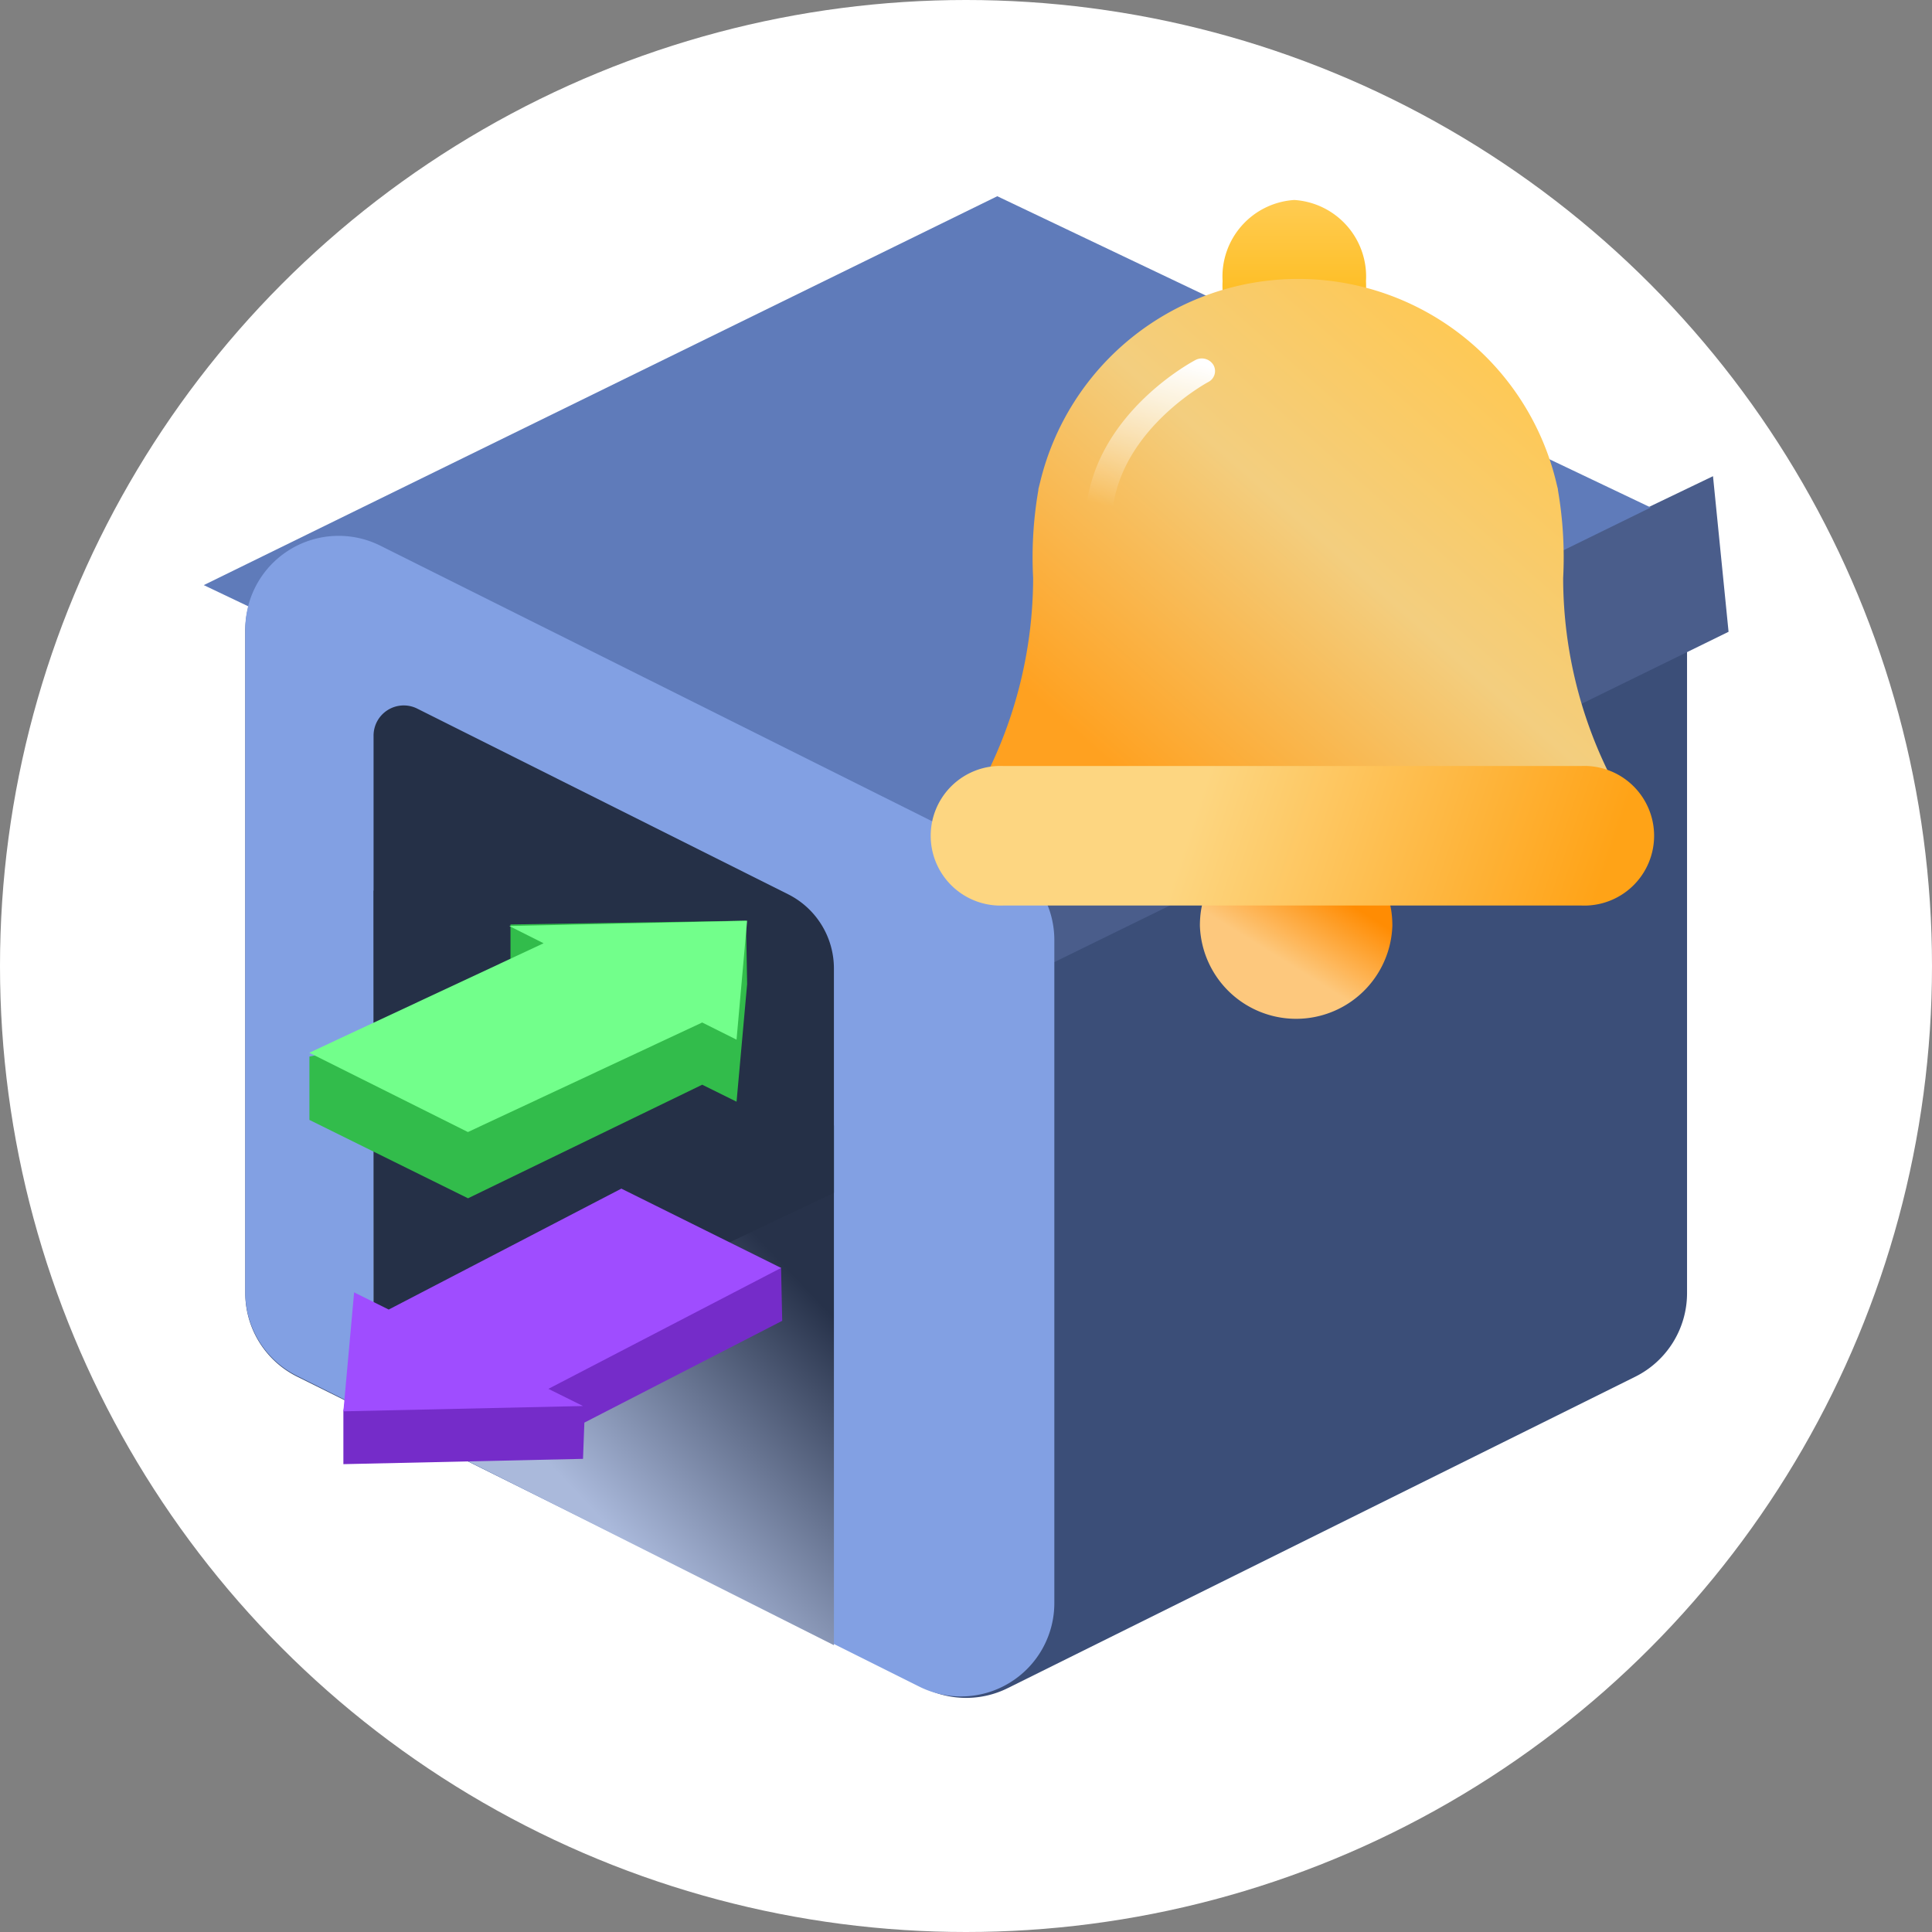
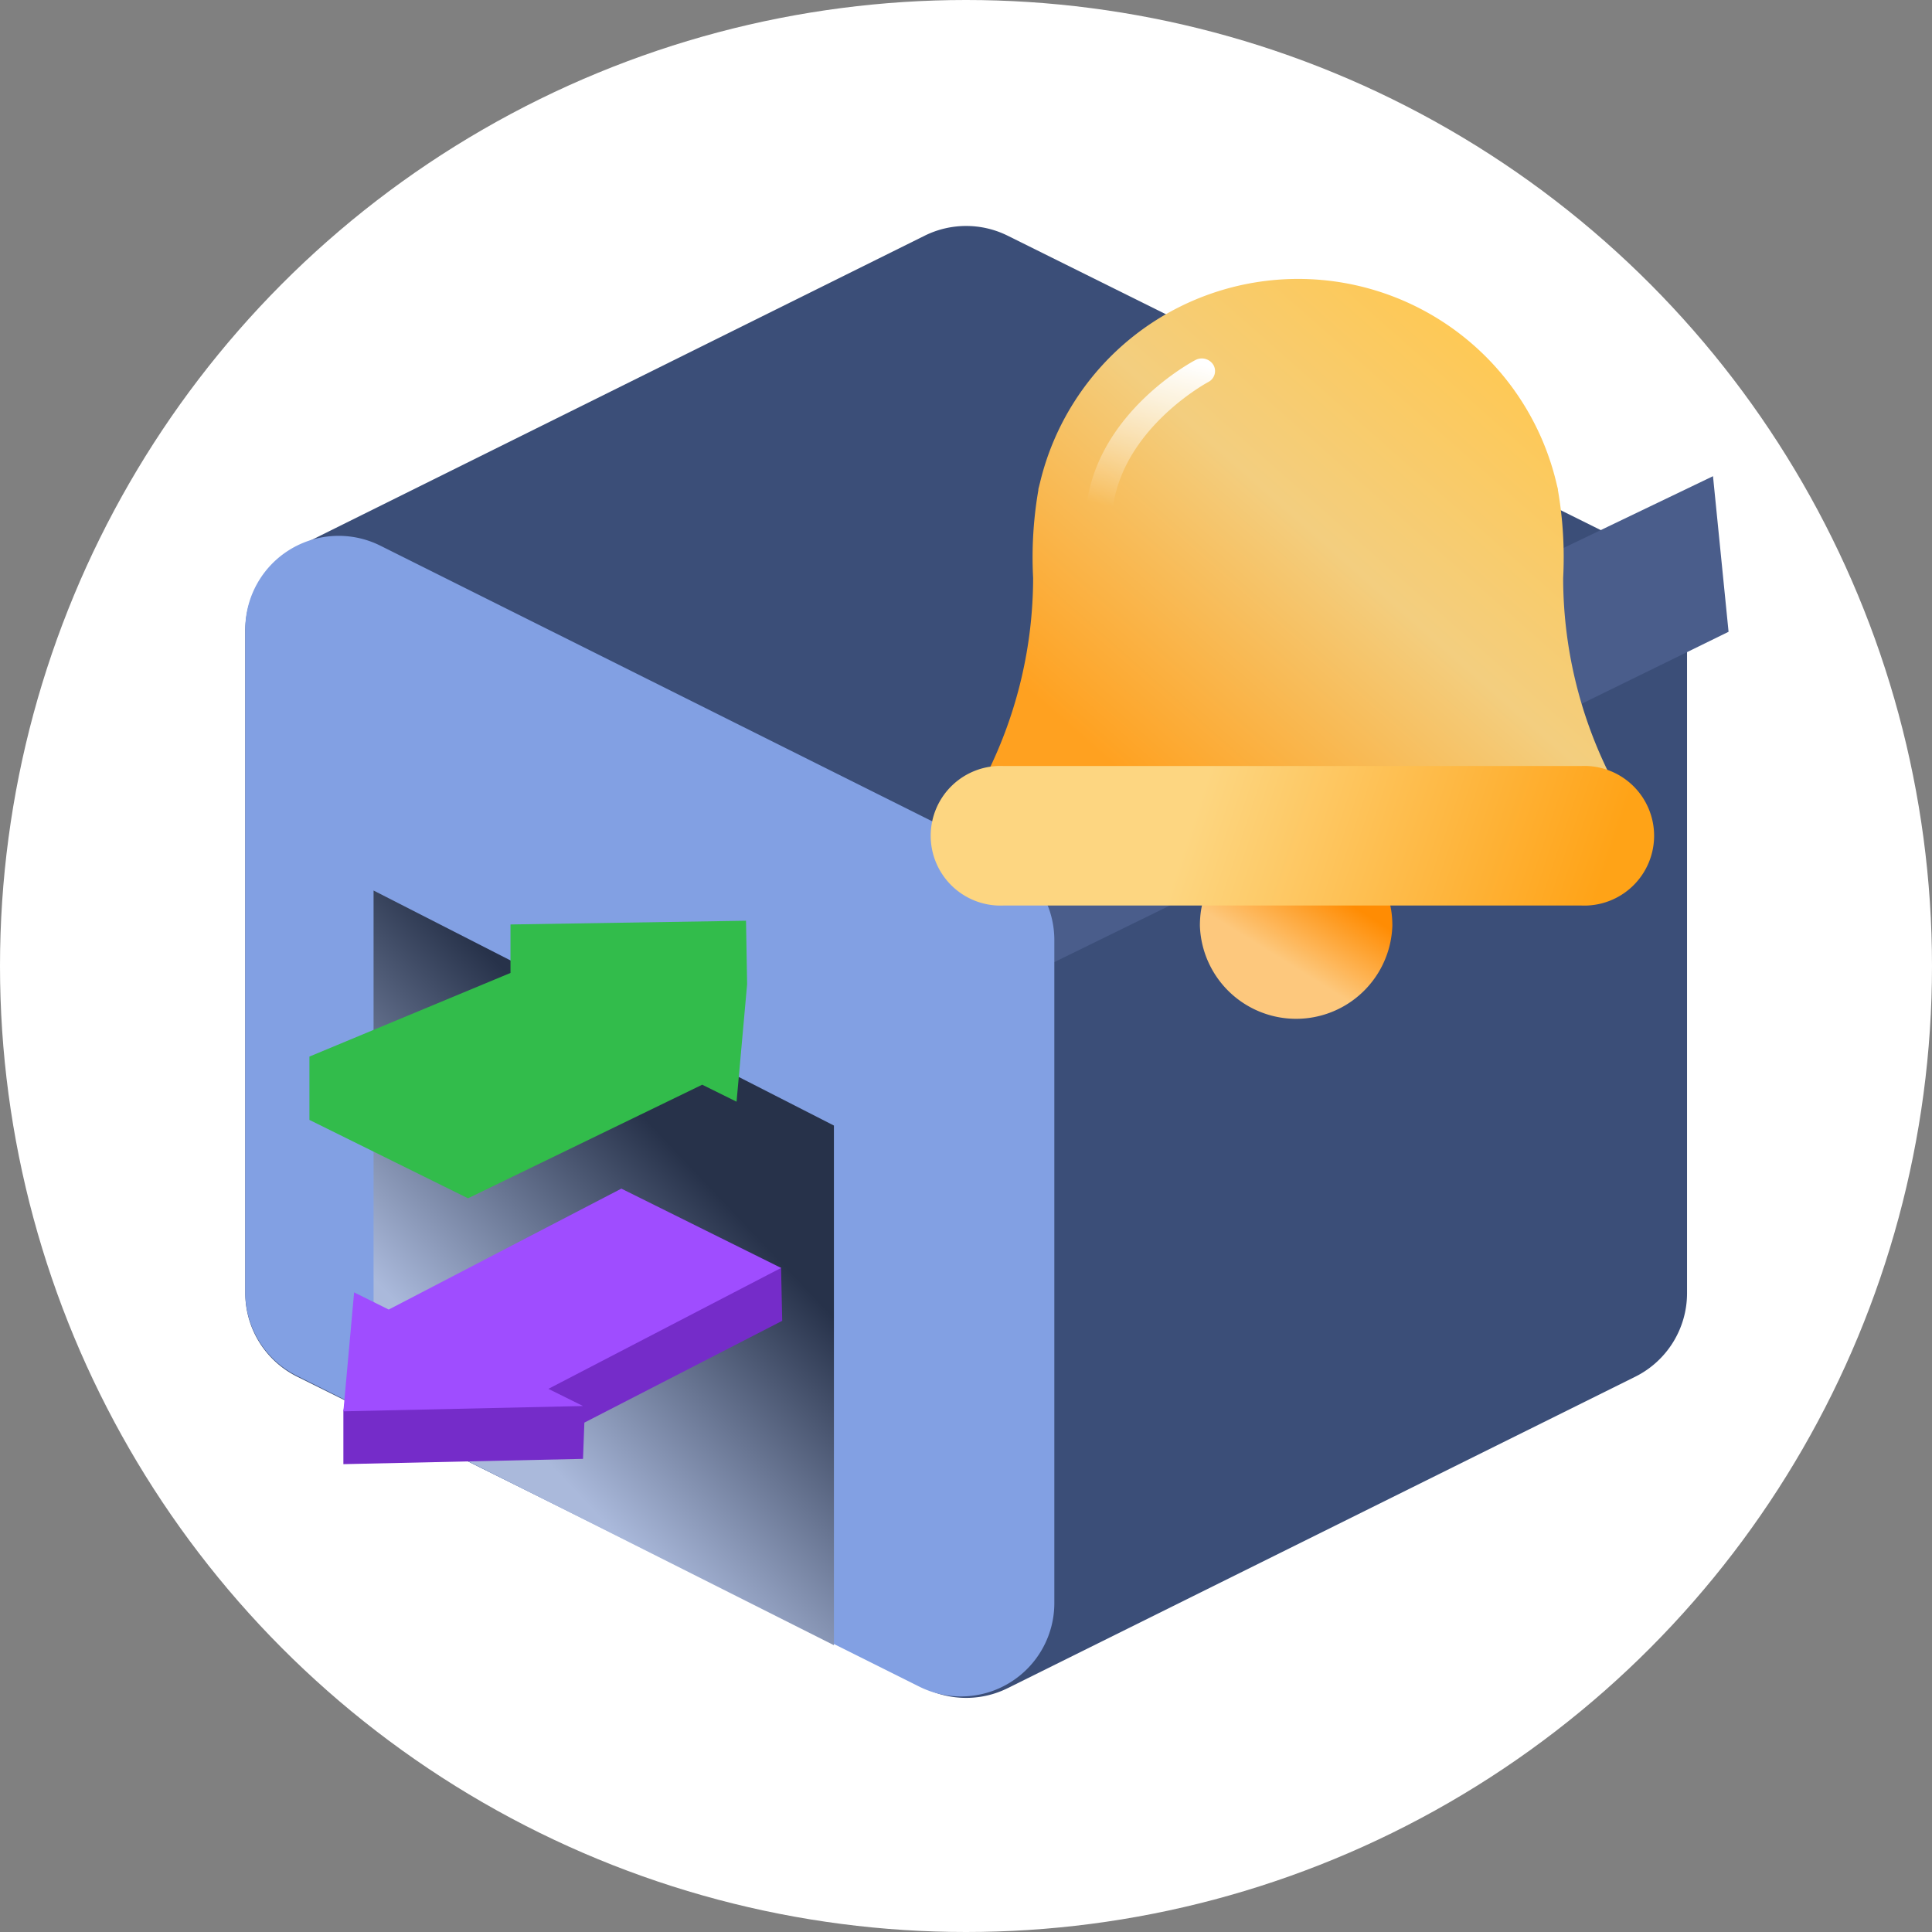
<svg xmlns="http://www.w3.org/2000/svg" width="90" height="90" viewBox="0 0 90 90">
  <rect x="0" y="0" width="90" height="90" fill="#808080" stroke="none" />
  <defs>
    <clipPath id="clip-path">
      <rect id="矩形_3595" data-name="矩形 3595" width="90" height="90" transform="translate(912 4546)" fill="#fff" />
    </clipPath>
    <linearGradient id="linear-gradient" x1="0.449" y1="0.803" x2="0.718" y2="0.384" gradientUnits="objectBoundingBox">
      <stop offset="0" stop-color="#aab9db" />
      <stop offset="1" stop-color="#27324a" />
    </linearGradient>
    <linearGradient id="linear-gradient-2" x1="0.846" y1="0.237" x2="0.5" y2="0.64" gradientUnits="objectBoundingBox">
      <stop offset="0" stop-color="#ff8c03" />
      <stop offset="1" stop-color="#fdc87d" />
    </linearGradient>
    <linearGradient id="linear-gradient-3" x1="0.5" x2="0.5" y2="0.615" gradientUnits="objectBoundingBox">
      <stop offset="0" stop-color="#ffcc52" />
      <stop offset="1" stop-color="#febd22" />
    </linearGradient>
    <linearGradient id="linear-gradient-4" x1="0.835" y1="0.12" x2="0.105" y2="0.819" gradientUnits="objectBoundingBox">
      <stop offset="0" stop-color="#ffc852" />
      <stop offset="0.466" stop-color="#f3ce7f" />
      <stop offset="1" stop-color="#ffa120" />
    </linearGradient>
    <linearGradient id="linear-gradient-5" x1="0.356" y1="0.481" x2="0.948" y2="0.519" gradientUnits="objectBoundingBox">
      <stop offset="0" stop-color="#fdd681" />
      <stop offset="1" stop-color="#ffa317" />
    </linearGradient>
    <linearGradient id="linear-gradient-6" x1="0.703" x2="0.5" y2="1" gradientUnits="objectBoundingBox">
      <stop offset="0" stop-color="#fff" />
      <stop offset="1" stop-color="#fff" stop-opacity="0" />
    </linearGradient>
  </defs>
  <g id="蒙版组_43" data-name="蒙版组 43" transform="translate(-912 -4546)" clip-path="url(#clip-path)">
    <g id="Channel---Login-Notify" transform="translate(912 4546)">
      <circle id="Oval" cx="45" cy="45" r="45" fill="#fff" />
      <g id="Group-2" transform="translate(11.426 10.02)">
        <path id="Polygon" d="M35.515.96,64.748,15.471a4.349,4.349,0,0,1,2.415,3.9V50.214a4.349,4.349,0,0,1-2.415,3.9L35.515,68.621a4.349,4.349,0,0,1-3.867,0L2.415,54.109A4.349,4.349,0,0,1,0,50.214V19.367a4.349,4.349,0,0,1,2.415-3.9L31.648.96A4.349,4.349,0,0,1,35.515.96Z" fill="#3b4e78" />
        <path id="Rectangle-Copy" d="M32.132,29.563l36.24-17.4.725,7.248-35.515,17.4Z" fill="#4a5d8b" fill-rule="evenodd" />
-         <path id="Rectangle-Copy-2" d="M35.031-.879l30.441,14.5L28.508,31.737l-30.442-14.5Z" fill="#5f7bba" fill-rule="evenodd" />
      </g>
      <path id="Path-7-Copy" d="M13.831,64.089l28.992,14.48a4.349,4.349,0,0,0,6.292-3.891V43.791A4.349,4.349,0,0,0,46.71,39.9L17.718,25.42a4.349,4.349,0,0,0-6.292,3.891V60.2A4.349,4.349,0,0,0,13.831,64.089Z" fill="#82a0e3" fill-rule="evenodd" />
      <g id="Group-16-Copy" transform="translate(17.402 31.992)">
        <path id="Path-8" d="M0,9.492V33.855L21.445,44.648V20.44Z" fill-rule="evenodd" fill="url(#linear-gradient)" />
-         <path id="Path-9" d="M2.036,1.019,19.309,9.665a3.867,3.867,0,0,1,2.136,3.458V23.575h0L0,33.75V2.276A1.406,1.406,0,0,1,2.036,1.019Z" fill="#253047" fill-rule="evenodd" />
      </g>
      <g id="Group" transform="translate(14.238 42.891)">
-         <path id="Path" d="M9.543.174,20.514,0l.052,2.954L20.074,8.43l-1.6-.791L7.564,12.93.176,9.279V6.328l10.909-2.34L9.543,2.432Z" fill="#32bc4b" fill-rule="evenodd" />
-         <path id="Path-Copy" d="M9.484.246,20.566,0l-.493,5.541-1.6-.8L7.559,9.844.17,6.15l10.914-5.1Z" fill="#72ff8b" fill-rule="evenodd" />
+         <path id="Path" d="M9.543.174,20.514,0l.052,2.954L20.074,8.43l-1.6-.791L7.564,12.93.176,9.279V6.328L9.543,2.432Z" fill="#32bc4b" fill-rule="evenodd" />
      </g>
      <g id="Group-3" transform="translate(15.996 55.371)">
        <path id="Path-2" data-name="Path" d="M11.163,12.588,0,12.835V10.374l.5-3.08,1.612.8L13,2.464l7.389,1.23.053,2.464L11.226,10.9Z" fill="#752cc9" fill-rule="evenodd" />
        <path id="Path-Copy-2" d="M11.163,10.127,0,10.374.5,4.833l1.612.8L12.949,0l7.442,3.694L9.55,9.327Z" fill="#9f4dff" fill-rule="evenodd" />
      </g>
      <g id="notify" transform="translate(43.418 9.316)">
        <path id="形狀_6_拷貝" d="M20.123,31.641H13.8c-1.053,0-1.322,1.192-1.322,2.168a4.485,4.485,0,0,0,8.965,0c0-.976-.269-2.168-1.322-2.168Z" fill-rule="evenodd" fill="url(#linear-gradient-2)" />
-         <path id="形狀_7" d="M16.875,0a3.575,3.575,0,0,0-3.34,3.779,3.575,3.575,0,0,0,3.34,3.779,3.575,3.575,0,0,0,3.34-3.779A3.575,3.575,0,0,0,16.875,0Z" fill-rule="evenodd" fill="url(#linear-gradient-3)" />
        <path id="形狀_5_拷貝_2-path" d="M31.529,26.7A20.566,20.566,0,0,1,29.4,17.612a18.405,18.405,0,0,0-.244-4.1c0-.013,0-.026,0-.039-.013-.061-.031-.121-.045-.183-.008-.033-.016-.066-.024-.1A12.365,12.365,0,0,0,5.03,13.165c-.013.051-.026.1-.038.153s-.029.1-.039.157c0,.013,0,.025,0,.038a18.4,18.4,0,0,0-.244,4.1A20.566,20.566,0,0,1,2.573,26.7a1.106,1.106,0,0,0,.059,1.076,1.131,1.131,0,0,0,.951.525H30.519a1.13,1.13,0,0,0,.951-.525A1.107,1.107,0,0,0,31.529,26.7Z" fill-rule="evenodd" fill="url(#linear-gradient-4)" />
        <path id="形狀_5_拷貝" d="M30.244,26.367H3.33a3.253,3.253,0,1,0,0,6.5H30.244a3.253,3.253,0,1,0,0-6.5Z" fill-rule="evenodd" fill="url(#linear-gradient-5)" />
        <path id="形狀_599" d="M7.8,14.765l-.06-.005a.592.592,0,0,1-.526-.661c.622-4.274,4.88-6.551,5.061-6.646a.634.634,0,0,1,.833.233.571.571,0,0,1-.238.793c-.065.035-3.9,2.11-4.435,5.781a.608.608,0,0,1-.635.505Z" fill-rule="evenodd" fill="url(#linear-gradient-6)" />
      </g>
    </g>
  </g>
</svg>